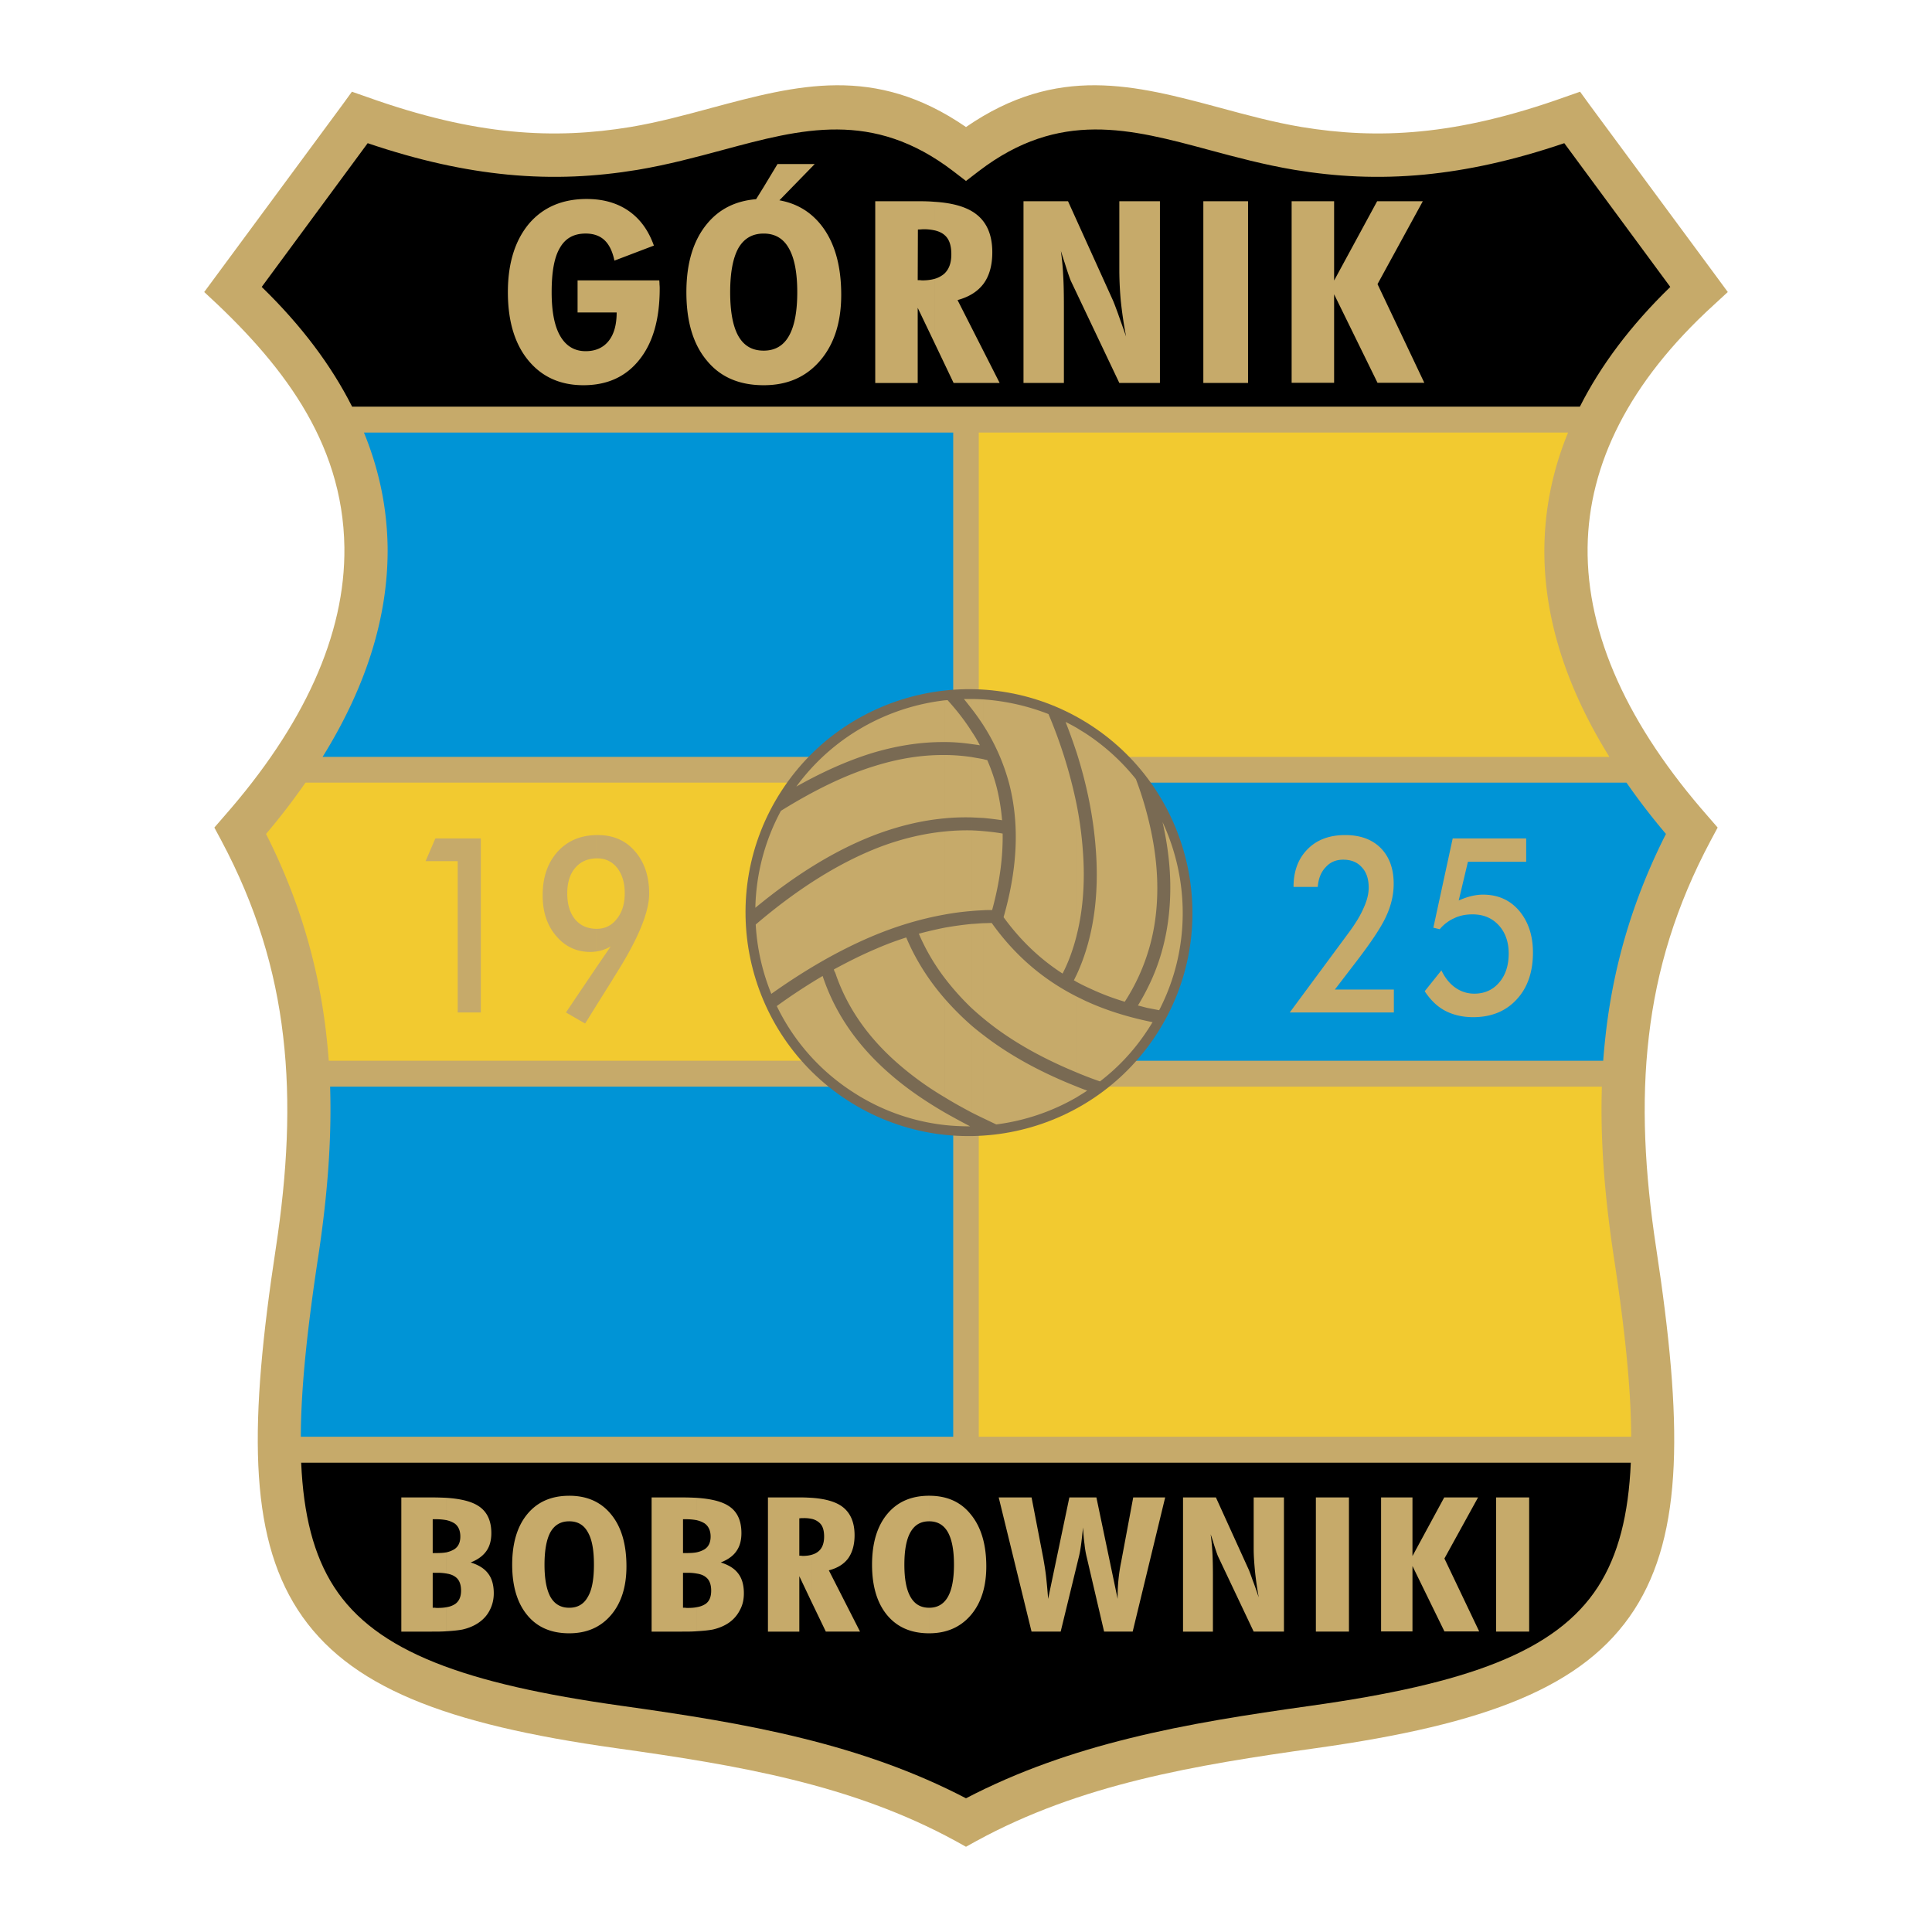
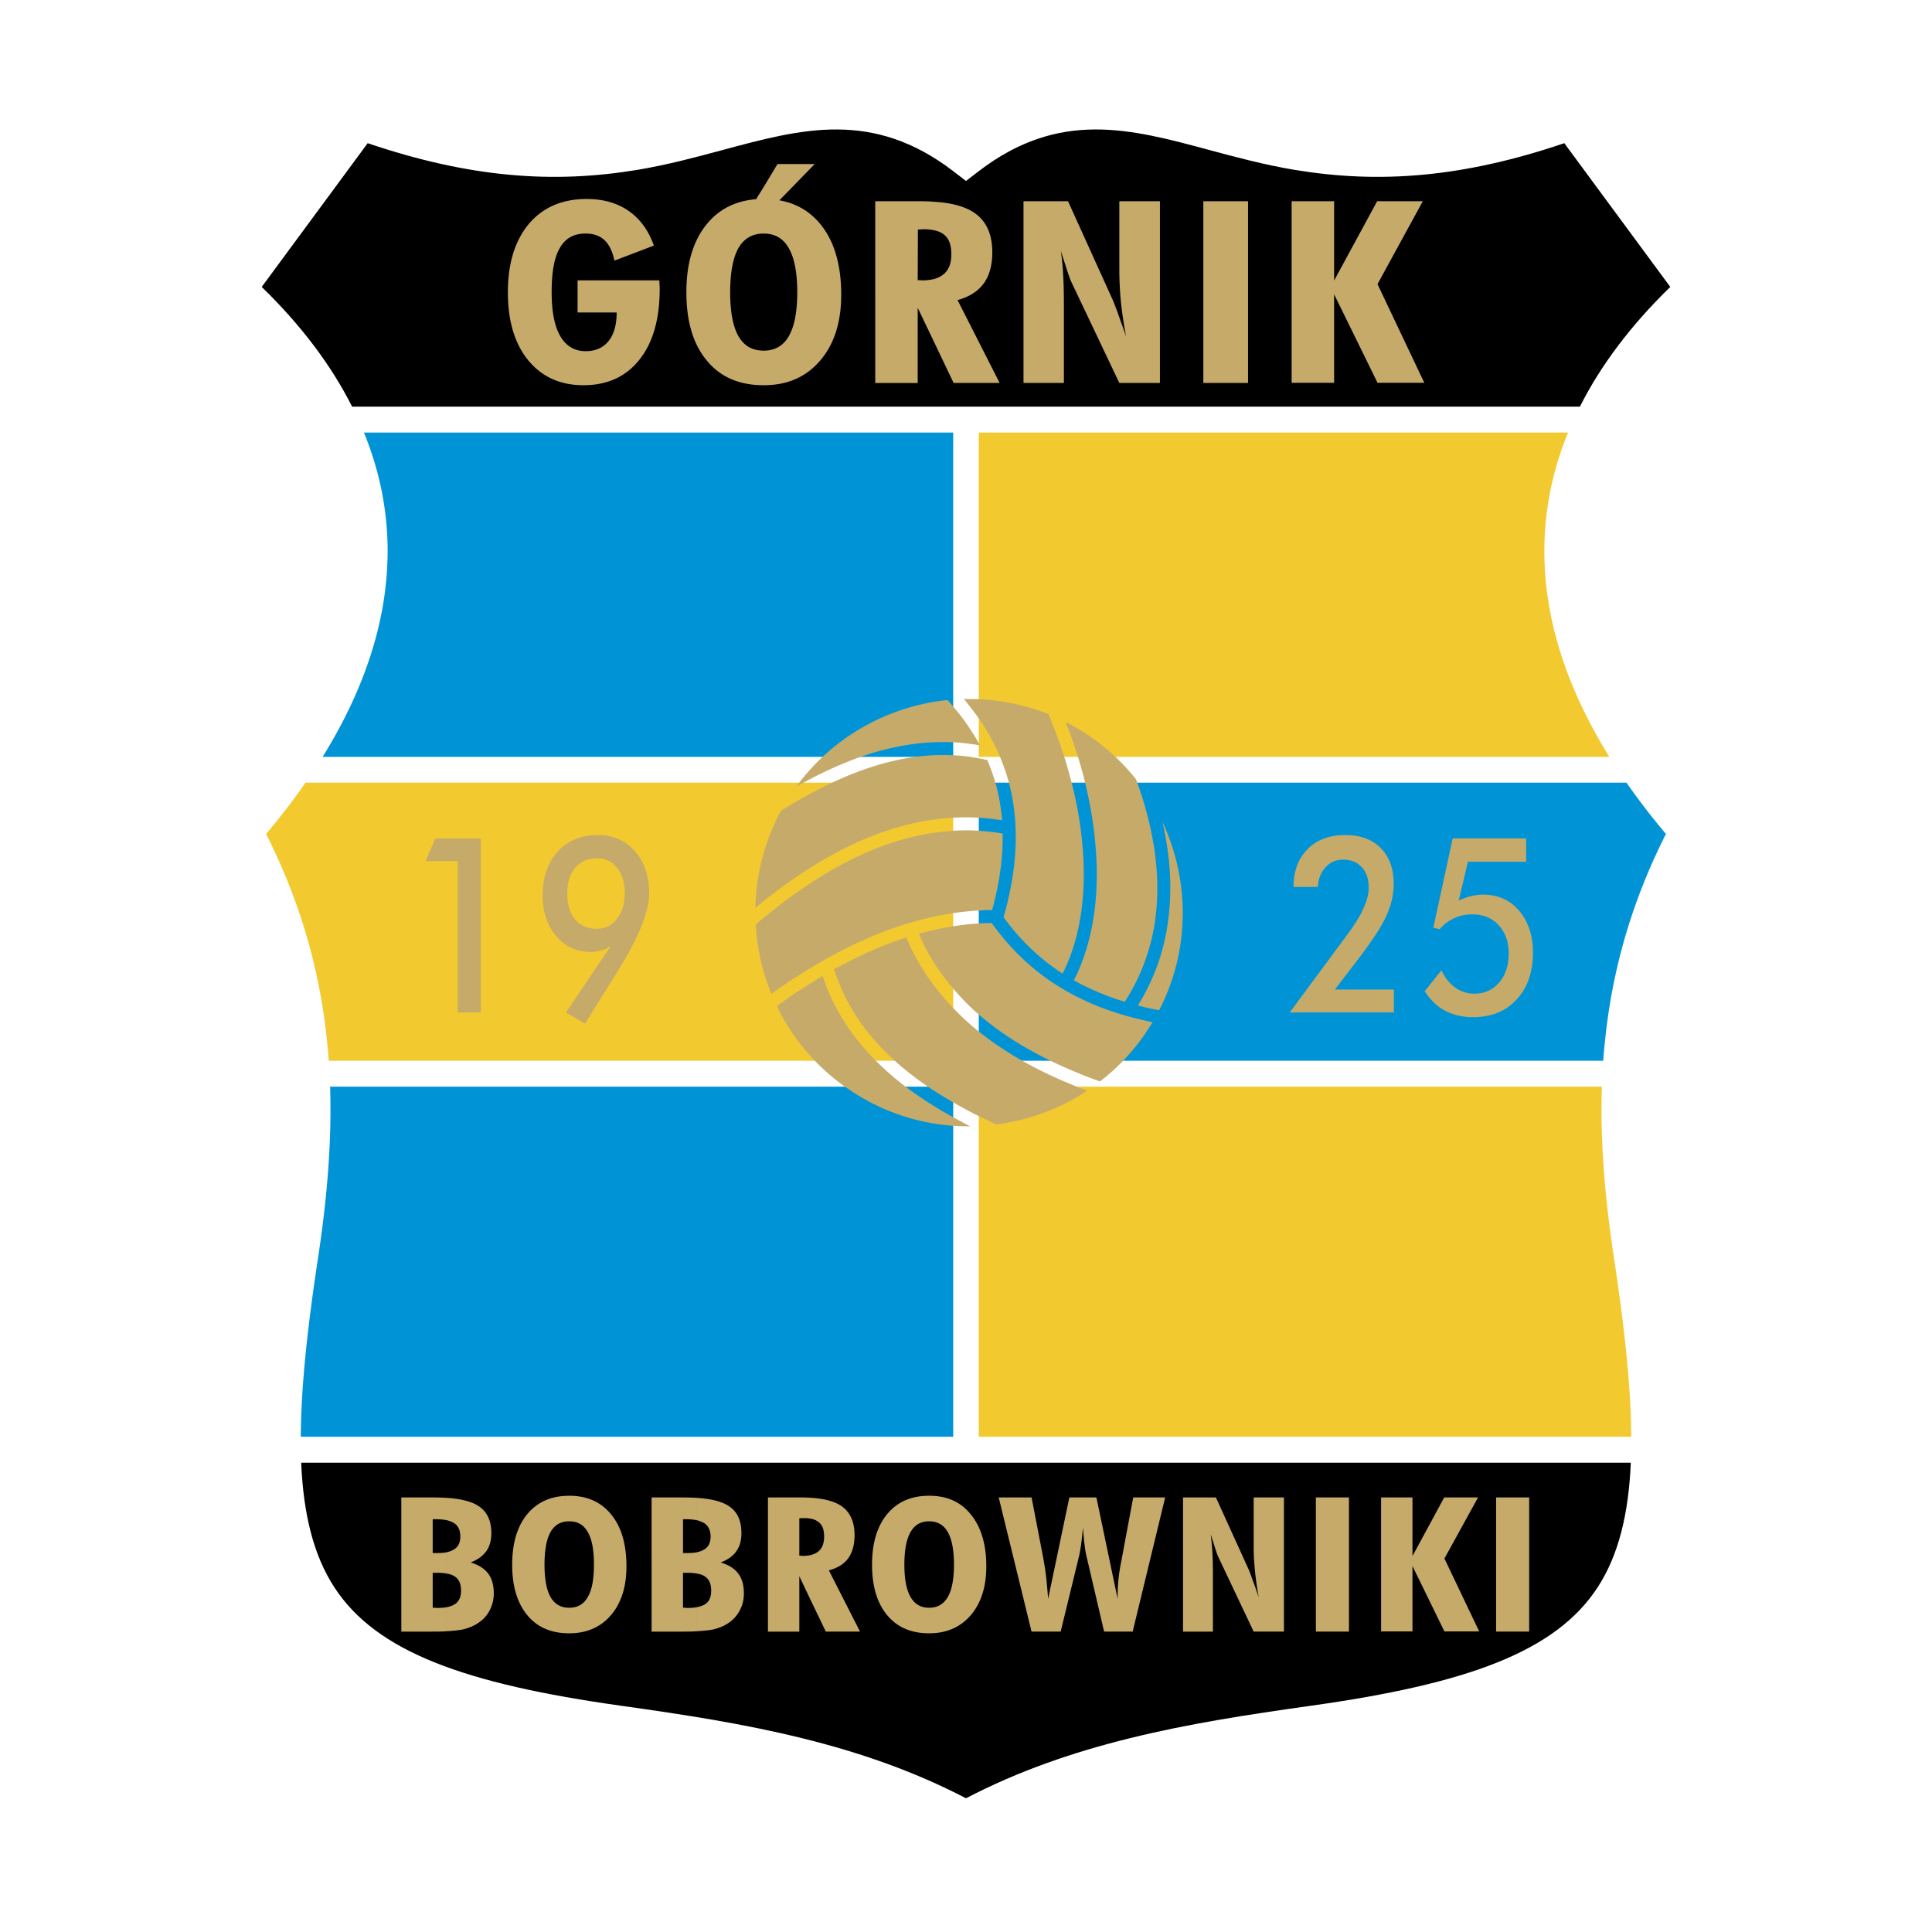
<svg xmlns="http://www.w3.org/2000/svg" width="2500" height="2500" viewBox="0 0 192.756 192.756">
  <g fill-rule="evenodd" clip-rule="evenodd">
-     <path fill="#fff" d="M0 0h192.756v192.756H0V0z" />
-     <path d="M96.377 184.252l-1.012-.562c-5.211-2.85-10.667-4.743-16.292-6.13-5.699-1.406-11.624-2.307-17.642-3.15-16.985-2.381-26.734-6.093-31.721-13.798-4.931-7.63-4.837-18.748-2.193-36.07 1.144-7.537 1.519-14.474.731-21.166-.769-6.638-2.7-13.012-6.168-19.517l-.694-1.293.975-1.125c7.912-8.999 12.111-18.073 11.999-26.847-.15-10.705-6.468-18.579-13.986-25.459l13.798-18.691.938-1.294 1.5.525c5.456 1.95 10.143 3.019 14.417 3.431 4.237.413 8.081.188 11.849-.431 2.793-.468 5.493-1.199 8.118-1.912 8.53-2.287 16.273-4.368 25.384 1.912 9.111-6.28 16.855-4.199 25.384-1.912 2.625.713 5.324 1.444 8.119 1.912 3.768.619 7.611.844 11.848.431 4.275-.412 8.961-1.48 14.418-3.431l1.498-.525.938 1.294 12.656 17.135 1.143 1.556-1.424 1.312c-8.438 7.705-12.449 15.86-12.562 24.146-.111 8.774 4.088 17.848 12 26.847l.975 1.125-.693 1.293c-3.469 6.505-5.4 12.879-6.168 19.517-.789 6.692-.414 13.629.73 21.166 2.643 17.322 2.736 28.44-2.193 36.07-4.986 7.705-14.736 11.417-31.721 13.798-6.02.844-11.943 1.744-17.643 3.15-5.625 1.387-11.08 3.28-16.291 6.13l-1.015.563z" fill="#c6aa6a" />
    <path d="M157.627 40.569c2.062-4.087 5.043-8.08 9.018-11.942L156.07 14.285c-5.137 1.744-9.691 2.719-13.93 3.131-4.668.45-8.867.207-12.973-.468-3.02-.506-5.812-1.256-8.531-1.987-7.855-2.119-14.941-4.031-22.965 2.1l-1.294.994-1.293-.994c-8.024-6.13-15.111-4.218-22.966-2.1-2.718.731-5.512 1.481-8.53 1.987-4.106.675-8.306.918-12.974.468-4.237-.412-8.793-1.387-13.93-3.131L26.111 28.627c3.975 3.862 6.956 7.855 9.018 11.942h122.498zm-61.25 138.846c5.25-2.737 10.687-4.593 16.292-5.98 5.887-1.462 11.924-2.381 18.055-3.243 15.672-2.193 24.521-5.399 28.701-11.867 2.045-3.169 3.057-7.218 3.281-12.393H30.048c.225 5.175 1.237 9.224 3.281 12.393 4.181 6.468 13.03 9.674 28.703 11.867 6.131.862 12.168 1.781 18.054 3.243 5.606 1.387 11.042 3.243 16.291 5.98z" />
    <path d="M95.103 108.418H32.936c.169 5.38-.281 10.93-1.163 16.798-1.087 7.124-1.743 13.123-1.762 18.129h65.092v-34.927zm0-65.261H36.31c1.537 3.75 2.306 7.556 2.362 11.436.075 6.937-2.156 13.949-6.487 20.923h62.917V43.157h.001zm64.848 62.674c.074-.976.168-1.932.281-2.906.787-6.675 2.662-13.161 5.98-19.723a67.216 67.216 0 0 1-3.938-5.118H97.652v27.747h62.299z" fill="#0094d6" />
    <path d="M160.57 75.516c-4.332-6.974-6.58-13.986-6.486-20.923.055-3.88.824-7.687 2.361-11.436H97.652v32.359h62.918zm-65.467 2.568H30.479a66.94 66.94 0 0 1-3.937 5.118c3.318 6.562 5.193 13.048 5.98 19.723.112.975.207 1.931.281 2.906h62.299V78.084h.001zm67.641 65.261c-.018-5.006-.674-11.005-1.762-18.129-.881-5.868-1.332-11.418-1.162-16.798H97.652v34.927h65.092z" fill="#f2ca30" />
-     <path d="M108.809 72.347c10.311 6.693 13.271 20.547 6.58 30.839-6.693 10.312-20.548 13.273-30.859 6.581-10.311-6.693-13.254-20.547-6.562-30.859 6.693-10.31 20.528-13.254 30.841-6.561z" fill="#796a53" />
+     <path d="M108.809 72.347z" fill="#796a53" />
    <path d="M114.488 81.402c.713 2.756 1.068 5.512.957 8.193-.076 1.894-.375 3.75-.957 5.549V81.402zm0 21.372v-.899l.506.112c-.15.225-.281.45-.432.675a.35.35 0 0 1-.074.112zm0-2.212c.393.075.768.149 1.162.225 3.094-5.98 3.057-12.936.338-18.766.58 2.55.861 5.118.75 7.63-.131 3.112-.826 6.13-2.25 8.942v1.969zm-6.205-27.409a21.463 21.463 0 0 1 5.043 4.574 33.172 33.172 0 0 1 1.162 3.675v13.742a19.956 19.956 0 0 1-2.27 4.799 24.59 24.59 0 0 1-3.449-1.312 18.452 18.452 0 0 1-1.367-.676v-.675c1.705-3.655 2.268-7.986 1.93-12.467-.225-3.225-.898-6.543-1.93-9.768v-2.438c.299.19.58.359.881.546zm6.205 25.441a22.156 22.156 0 0 1-.957 1.725c.32.075.639.169.957.244v-1.969zm0 3.281c-2.174-.469-4.275-1.125-6.281-2.062-.262-.132-.543-.263-.805-.394v7.574c.75.318 1.537.618 2.342.899a20.607 20.607 0 0 0 4.744-5.118v-.899zm-7.086 7.611v-1.087c.355.149.711.281 1.068.412-.357.244-.712.451-1.068.675zm0-16.104c.674-2.643.861-5.512.637-8.474a37.326 37.326 0 0 0-.637-4.706v13.18zm0 4.574c-.094-.056-.17-.112-.264-.149.094-.169.17-.356.264-.525v.674zm0-22.909a59.008 59.008 0 0 0-1.088-3.019c.375.188.73.375 1.088.581v2.438zm0 5.156a47.637 47.637 0 0 0-2.795-8.961 22.063 22.063 0 0 0-6.504-1.462v2.568a20.57 20.57 0 0 1 2.586 5.849c.975 3.787.92 8.137-.562 13.311 1.744 2.399 3.73 4.237 5.887 5.625.6-1.163 1.051-2.419 1.389-3.75v-13.18h-.001zm0 19.216c-3.17-1.612-6.037-3.937-8.457-7.331-.281 0-.561.019-.842.019v9.486c.375.318.768.618 1.162.918 2.324 1.726 5.043 3.206 8.137 4.481v-7.573zm0 8.98v1.087a21.43 21.43 0 0 1-8.006 2.699l-1.293-.618v-8.306c.131.094.262.206.393.3 2.512 1.876 5.494 3.488 8.906 4.838zm-9.298-17.586V82.92c.637.056 1.293.131 1.93.244.037 2.306-.281 4.837-1.049 7.63-.301.001-.6.001-.881.019zm0-9.205V75.74c.131.038.262.075.393.094a18.5 18.5 0 0 1 .938 2.7c.262 1.05.449 2.156.543 3.3a32.55 32.55 0 0 0-1.874-.226zm0-11.829v2.568a23.574 23.574 0 0 0-1.144-1.612v-.994c.374 0 .769.019 1.144.038zm0 5.961v5.868l-1.144-.056v-6.018c.374.075.769.132 1.144.206zm0 7.181v7.893c-.375.019-.77.038-1.144.075v-8.043c.374.018.769.037 1.144.075zm0 9.186v9.486c-.395-.319-.77-.656-1.144-.994v-8.417c.374-.019.769-.056 1.144-.075zm0 11.155v8.306c-.395-.188-.77-.375-1.144-.562v-8.661c.374.317.749.617 1.144.917zm-1.145-29.021v-1.237c.3.431.562.9.806 1.35a49.277 49.277 0 0 0-.806-.113zm0-4.5v.994c-.263-.337-.525-.675-.788-.994h.788zm0 3.262c-.694-1.106-1.519-2.156-2.419-3.15-.112 0-.206.019-.3.019v4.162c.918 0 1.818.075 2.719.207v-1.238zm0 2.531v6.018c-.882-.019-1.8 0-2.719.094v-6.318c.919 0 1.819.075 2.719.206zm0 7.312v8.043a27.2 27.2 0 0 0-2.719.356v-8.287a22.189 22.189 0 0 1 2.719-.112zm0 9.336v8.417a25.748 25.748 0 0 1-2.719-3.037v-5.005a34.334 34.334 0 0 1 2.719-.375zm0 10.162a28.597 28.597 0 0 1-2.719-2.719v9.843c.881.543 1.8 1.05 2.719 1.537v-8.661zm-2.718 9.898v-1.256c.825.469 1.687.937 2.55 1.388-.844 0-1.707-.038-2.55-.132zm0-42.369v4.162c-2.418-.019-4.818.375-7.199 1.087-2.55.788-5.062 1.931-7.593 3.356 3.618-4.95 9.055-7.931 14.792-8.605zm0 5.455c-2.287-.019-4.556.356-6.824 1.05-3.168.956-6.337 2.55-9.505 4.518a21.344 21.344 0 0 0-2.55 9.674c4.068-3.356 8.099-5.831 12.092-7.331 2.269-.843 4.537-1.387 6.787-1.593v-6.318zm0 7.63v8.287c-2.513.45-4.949 1.2-7.331 2.212-3.431 1.462-6.73 3.412-9.955 5.699a21.434 21.434 0 0 1-1.556-6.918c4.218-3.6 8.399-6.224 12.505-7.78 2.118-.787 4.237-1.293 6.337-1.5zm0 9.599a39.4 39.4 0 0 0-2.568.6 20.645 20.645 0 0 0 2.568 4.405v-5.005zm0 7.068c-1.594-1.837-2.887-3.862-3.825-6.093a30.286 30.286 0 0 0-3 1.125c-1.425.6-2.831 1.312-4.218 2.062.019.075.038.15.075.244l.019-.019c.038.112.075.206.113.3v.019c1.275 3.637 3.543 6.618 6.487 9.111a31.152 31.152 0 0 0 4.35 3.094v-9.843h-.001zm0 11.361c-1.894-1.106-3.637-2.287-5.193-3.618-3.206-2.719-5.643-5.98-6.974-9.993a58.105 58.105 0 0 0-4.574 3 21.12 21.12 0 0 0 7.574 8.567 21.032 21.032 0 0 0 9.167 3.3v-1.256zM59.463 100.375v-3.806l1.462-2.138a4.443 4.443 0 0 1-.994.413c-.15.038-.319.057-.469.094v-2.269h.075c.825 0 1.5-.337 2.006-.994.525-.656.788-1.5.788-2.55 0-1.031-.244-1.875-.75-2.53-.506-.638-1.181-.956-2.006-.956h-.113v-2.325h.169c1.537 0 2.774.525 3.712 1.612.938 1.068 1.425 2.475 1.425 4.237 0 1.875-1.144 4.612-3.412 8.174l-.263.431-1.63 2.607zm79.603-1.65v2.288H128.68l5.793-7.837c.732-.975 1.256-1.837 1.576-2.587.336-.731.506-1.406.506-2.025 0-.862-.225-1.556-.693-2.043-.451-.506-1.068-.75-1.857-.75-.711 0-1.293.244-1.742.75-.469.487-.732 1.162-.789 1.968h-2.418c0-1.575.469-2.831 1.406-3.768.92-.938 2.176-1.406 3.75-1.406 1.5 0 2.682.432 3.543 1.294.863.881 1.293 2.062 1.293 3.562 0 1.069-.242 2.156-.75 3.244-.486 1.087-1.555 2.681-3.148 4.743l-1.969 2.568h5.885v-.001zm4.743-1.913c.357.75.826 1.331 1.389 1.726.562.394 1.199.6 1.893.6 1.014 0 1.857-.375 2.475-1.106.639-.731.957-1.706.957-2.906 0-1.144-.338-2.1-.994-2.812-.674-.731-1.537-1.087-2.625-1.087-.637 0-1.256.112-1.799.375a3.997 3.997 0 0 0-1.463 1.106l-.637-.15 1.93-8.905h7.332v2.325h-5.812l-.918 3.862c.43-.188.844-.337 1.236-.432.395-.093.787-.15 1.182-.15 1.48 0 2.68.525 3.6 1.594.918 1.087 1.387 2.475 1.387 4.181 0 1.949-.543 3.524-1.631 4.687-1.068 1.162-2.512 1.763-4.33 1.763-1.068 0-2.006-.226-2.793-.638-.789-.413-1.463-1.069-2.045-1.95l1.666-2.083zm-98.143 4.201V85.92H42.46l.975-2.269h4.537v17.361h-2.306v.001zm13.797-17.699v2.325c-.862.037-1.556.337-2.062.937-.543.619-.806 1.481-.806 2.549 0 1.106.263 1.969.787 2.606.506.6 1.2.918 2.081.937v2.269c-.188.019-.375.038-.562.038-1.387 0-2.53-.544-3.412-1.594-.9-1.05-1.35-2.399-1.35-4.049 0-1.819.506-3.262 1.5-4.368.975-1.068 2.25-1.612 3.824-1.65zm0 13.255v3.806l-1.087 1.743-1.912-1.105 2.999-4.444zM93.247 34.233v-6.412a2.58 2.58 0 0 0 .956-.506c.487-.45.712-1.087.712-1.95s-.206-1.5-.656-1.894c-.244-.225-.6-.394-1.012-.487v-2.85c1.8.112 3.149.506 4.05 1.162 1.143.825 1.705 2.119 1.705 3.881 0 1.294-.299 2.344-.861 3.112-.582.787-1.444 1.331-2.606 1.649l4.2 8.268h-4.594l-1.894-3.973zm8.868 3.975V20.079h4.443l4.424 9.768c.15.319.318.787.562 1.443.225.656.506 1.406.807 2.288a42.593 42.593 0 0 1-.525-3.525 34.777 34.777 0 0 1-.15-3v-6.974h4.051v18.129h-4.051l-4.818-10.143c-.074-.15-.299-.769-.637-1.856-.17-.487-.281-.881-.375-1.163.094.712.188 1.5.225 2.381.057.881.074 1.931.074 3.149v7.63h-4.03v.002zm17.942 0V20.079h4.461v18.129h-4.461zm8.81-.019v-18.11h4.238v7.912l4.293-7.912h4.555l-4.518 8.268 4.668 9.843h-4.668l-4.33-8.831v8.831h-4.238v-.001zm-35.62-18.054v2.85a4.904 4.904 0 0 0-1.106-.112c-.15 0-.262.019-.337.019-.094 0-.168 0-.225.019l-.019 5.043h.244c.113.019.207.019.244.019.45 0 .843-.056 1.2-.15v6.412l-1.688-3.524v7.499h-4.237V20.079h4.556c.468 0 .937.018 1.368.056zM76.205 38.433v-3.45c1.106 0 1.95-.487 2.494-1.443.562-.975.844-2.438.844-4.387s-.281-3.412-.844-4.387c-.543-.975-1.388-1.463-2.494-1.463v-4.668l1.369-2.269h3.712l-3.525 3.619c1.669.3 3.037 1.087 4.106 2.4 1.369 1.687 2.062 4.03 2.062 7.03 0 2.756-.712 4.949-2.118 6.58-1.406 1.631-3.262 2.438-5.606 2.438zM57.626 27.971h8.155c0 .094.019.225.019.413.019.188.019.318.019.413 0 3.037-.675 5.399-2.024 7.086-1.35 1.706-3.206 2.55-5.587 2.55-2.306 0-4.143-.825-5.512-2.494-1.35-1.65-2.025-3.918-2.025-6.787 0-2.887.712-5.155 2.1-6.824 1.406-1.65 3.337-2.475 5.755-2.475 1.65 0 3.038.394 4.181 1.181 1.163.806 1.987 1.95 2.531 3.468l-3.937 1.5c-.188-.9-.506-1.575-.975-2.025-.469-.45-1.106-.675-1.894-.675-1.181 0-2.025.469-2.569 1.425-.562.937-.825 2.4-.825 4.424 0 1.931.281 3.394.862 4.387s1.425 1.5 2.531 1.5c.975 0 1.744-.337 2.287-1.012.543-.675.806-1.631.806-2.85h-3.899v-3.205h.001zm18.579-9.336v4.668h-.019c-1.125 0-1.95.488-2.512 1.444-.543.975-.825 2.437-.825 4.406s.281 3.431.825 4.387c.562.975 1.387 1.443 2.512 1.443h.019v3.45h-.019c-2.418 0-4.312-.806-5.662-2.456-1.369-1.631-2.043-3.899-2.043-6.824 0-2.906.694-5.174 2.062-6.824 1.219-1.481 2.85-2.287 4.894-2.456l.768-1.238zM92.704 162.954v-2.549c.825 0 1.443-.356 1.855-1.068.413-.713.619-1.8.619-3.225 0-1.463-.207-2.531-.619-3.263-.412-.712-1.031-1.068-1.855-1.068v-2.55c1.781 0 3.168.619 4.161 1.875 1.012 1.237 1.538 2.962 1.538 5.174 0 2.044-.525 3.675-1.556 4.875-1.032 1.199-2.419 1.799-4.143 1.799zm6.937-13.554h3.279l1.164 6.036c.094.544.205 1.163.281 1.838.074.675.148 1.425.205 2.25l2.119-10.124h2.699l2.119 10.124a17.403 17.403 0 0 1 .355-3.713l1.199-6.411h3.188l-3.242 13.386h-2.85l-1.725-7.387a9.213 9.213 0 0 1-.227-1.312 21.253 21.253 0 0 1-.15-1.688c-.074.676-.131 1.256-.205 1.781s-.15.919-.225 1.2l-1.801 7.405h-2.906L99.641 149.4zm18.39 13.386V149.4h3.281l3.281 7.218c.094.225.225.581.393 1.068.188.469.375 1.031.6 1.688a34.341 34.341 0 0 1-.375-2.606c-.074-.806-.131-1.537-.131-2.23V149.4h3.02v13.386h-3.02l-3.543-7.48c-.057-.112-.225-.581-.469-1.369a15.246 15.246 0 0 0-.281-.861 21.4 21.4 0 0 1 .17 1.743c.037.656.055 1.443.055 2.344v5.624h-2.981v-.001zm13.254 0V149.4h3.301v13.386h-3.301zm6.506-.018V149.4h3.131v5.849l3.168-5.849h3.375l-3.355 6.093 3.469 7.274h-3.469l-3.188-6.524v6.524h-3.131v.001zm11.475.018V149.4h3.299v13.386h-3.299zm-56.562-13.555v2.55c-.844 0-1.444.356-1.856 1.068-.412.712-.619 1.8-.619 3.263 0 1.443.207 2.512.619 3.225.413.712 1.012 1.068 1.856 1.068v2.549c-1.8 0-3.188-.6-4.2-1.818-.994-1.199-1.5-2.887-1.5-5.023 0-2.156.506-3.844 1.519-5.062s2.399-1.82 4.181-1.82zm-11.718 10.63v-4.743c.281-.075.525-.206.713-.375.355-.318.524-.807.524-1.443 0-.638-.15-1.106-.487-1.388a1.652 1.652 0 0 0-.75-.374v-2.101c1.331.094 2.344.375 3.019.862.825.601 1.256 1.557 1.256 2.869 0 .956-.225 1.725-.637 2.306-.431.581-1.069.975-1.931 1.199l3.112 6.112h-3.412l-1.407-2.924zm0-10.423v2.101a3.527 3.527 0 0 0-.806-.076h-.263c-.057.02-.112.02-.169.02v3.73h.169c.094.019.15.019.188.019.337 0 .619-.037.881-.112v4.743l-1.237-2.605v5.53h-3.131V149.4h3.356c.356 0 .693.019 1.012.038zm-11.474 13.311v-2.4c.375-.056.675-.188.9-.337.375-.281.543-.713.543-1.312 0-.638-.188-1.106-.562-1.369-.207-.168-.506-.281-.881-.337v-2.119c.338-.074.6-.188.806-.318.394-.263.581-.693.581-1.256 0-.581-.206-1.031-.6-1.312a2.544 2.544 0 0 0-.788-.318v-2.231c1.425.094 2.475.356 3.149.788.882.543 1.312 1.462 1.312 2.736 0 .731-.168 1.331-.506 1.8-.319.469-.844.844-1.556 1.125.788.244 1.369.601 1.744 1.106.375.487.562 1.144.562 1.969 0 .6-.113 1.144-.375 1.631a3.41 3.41 0 0 1-1.05 1.256c-.468.338-1.031.581-1.687.731-.392.072-.917.129-1.592.167zm0-13.311v2.231a5.675 5.675 0 0 0-1.05-.094h-.318v3.374h.337c.393 0 .75-.019 1.031-.075v2.119a4.966 4.966 0 0 0-.975-.075h-.394v3.487h.225c.094.019.169.019.225.019.356 0 .656-.019.918-.075v2.4c-.431.037-.938.037-1.5.037h-3V149.4h3.15c.489 0 .939.019 1.351.038zm-12.711 13.516v-2.549c.825 0 1.443-.356 1.837-1.068.431-.713.619-1.8.619-3.225 0-1.463-.188-2.531-.619-3.263-.394-.712-1.012-1.068-1.837-1.068v-2.55c1.763 0 3.168.619 4.181 1.875 1.013 1.237 1.519 2.962 1.519 5.174 0 2.044-.524 3.675-1.556 4.875-1.031 1.199-2.419 1.799-4.144 1.799zm-12.242-8.08c.319-.074.581-.188.788-.318.394-.263.581-.693.581-1.256 0-.581-.188-1.031-.581-1.312a2.544 2.544 0 0 0-.788-.318v-2.231c1.406.094 2.456.356 3.131.788.881.543 1.331 1.462 1.331 2.736 0 .731-.169 1.331-.506 1.8-.338.469-.844.844-1.557 1.125.788.244 1.369.601 1.744 1.106.375.487.562 1.144.562 1.969 0 .6-.131 1.144-.375 1.631-.244.506-.6.918-1.069 1.256s-1.031.581-1.688.731c-.394.074-.918.131-1.575.169v-2.4c.375-.056.656-.188.881-.337.375-.281.562-.713.562-1.312 0-.638-.188-1.106-.562-1.369-.225-.168-.506-.281-.881-.337v-2.121h.002zm12.242-5.643v2.55h-.019c-.825 0-1.443.356-1.856 1.068-.394.712-.6 1.8-.6 3.263 0 1.443.206 2.512.6 3.225.413.712 1.031 1.068 1.856 1.068h.019v2.549h-.019c-1.781 0-3.188-.6-4.181-1.818-.994-1.199-1.5-2.887-1.5-5.023 0-2.156.506-3.844 1.519-5.062s2.4-1.818 4.162-1.818h.019v-.002zm-13.629 5.718h.356c.394 0 .731-.019 1.031-.075v2.119a5.171 5.171 0 0 0-.994-.075h-.394v3.487h.225c.112.019.188.019.225.019.356 0 .656-.019.938-.075v2.4c-.45.037-.956.037-1.519.037h-3V149.4h3.15c.487 0 .937.019 1.368.037v2.231a5.734 5.734 0 0 0-1.068-.094h-.319v3.375h.001z" fill="#c6aa6a" />
  </g>
</svg>